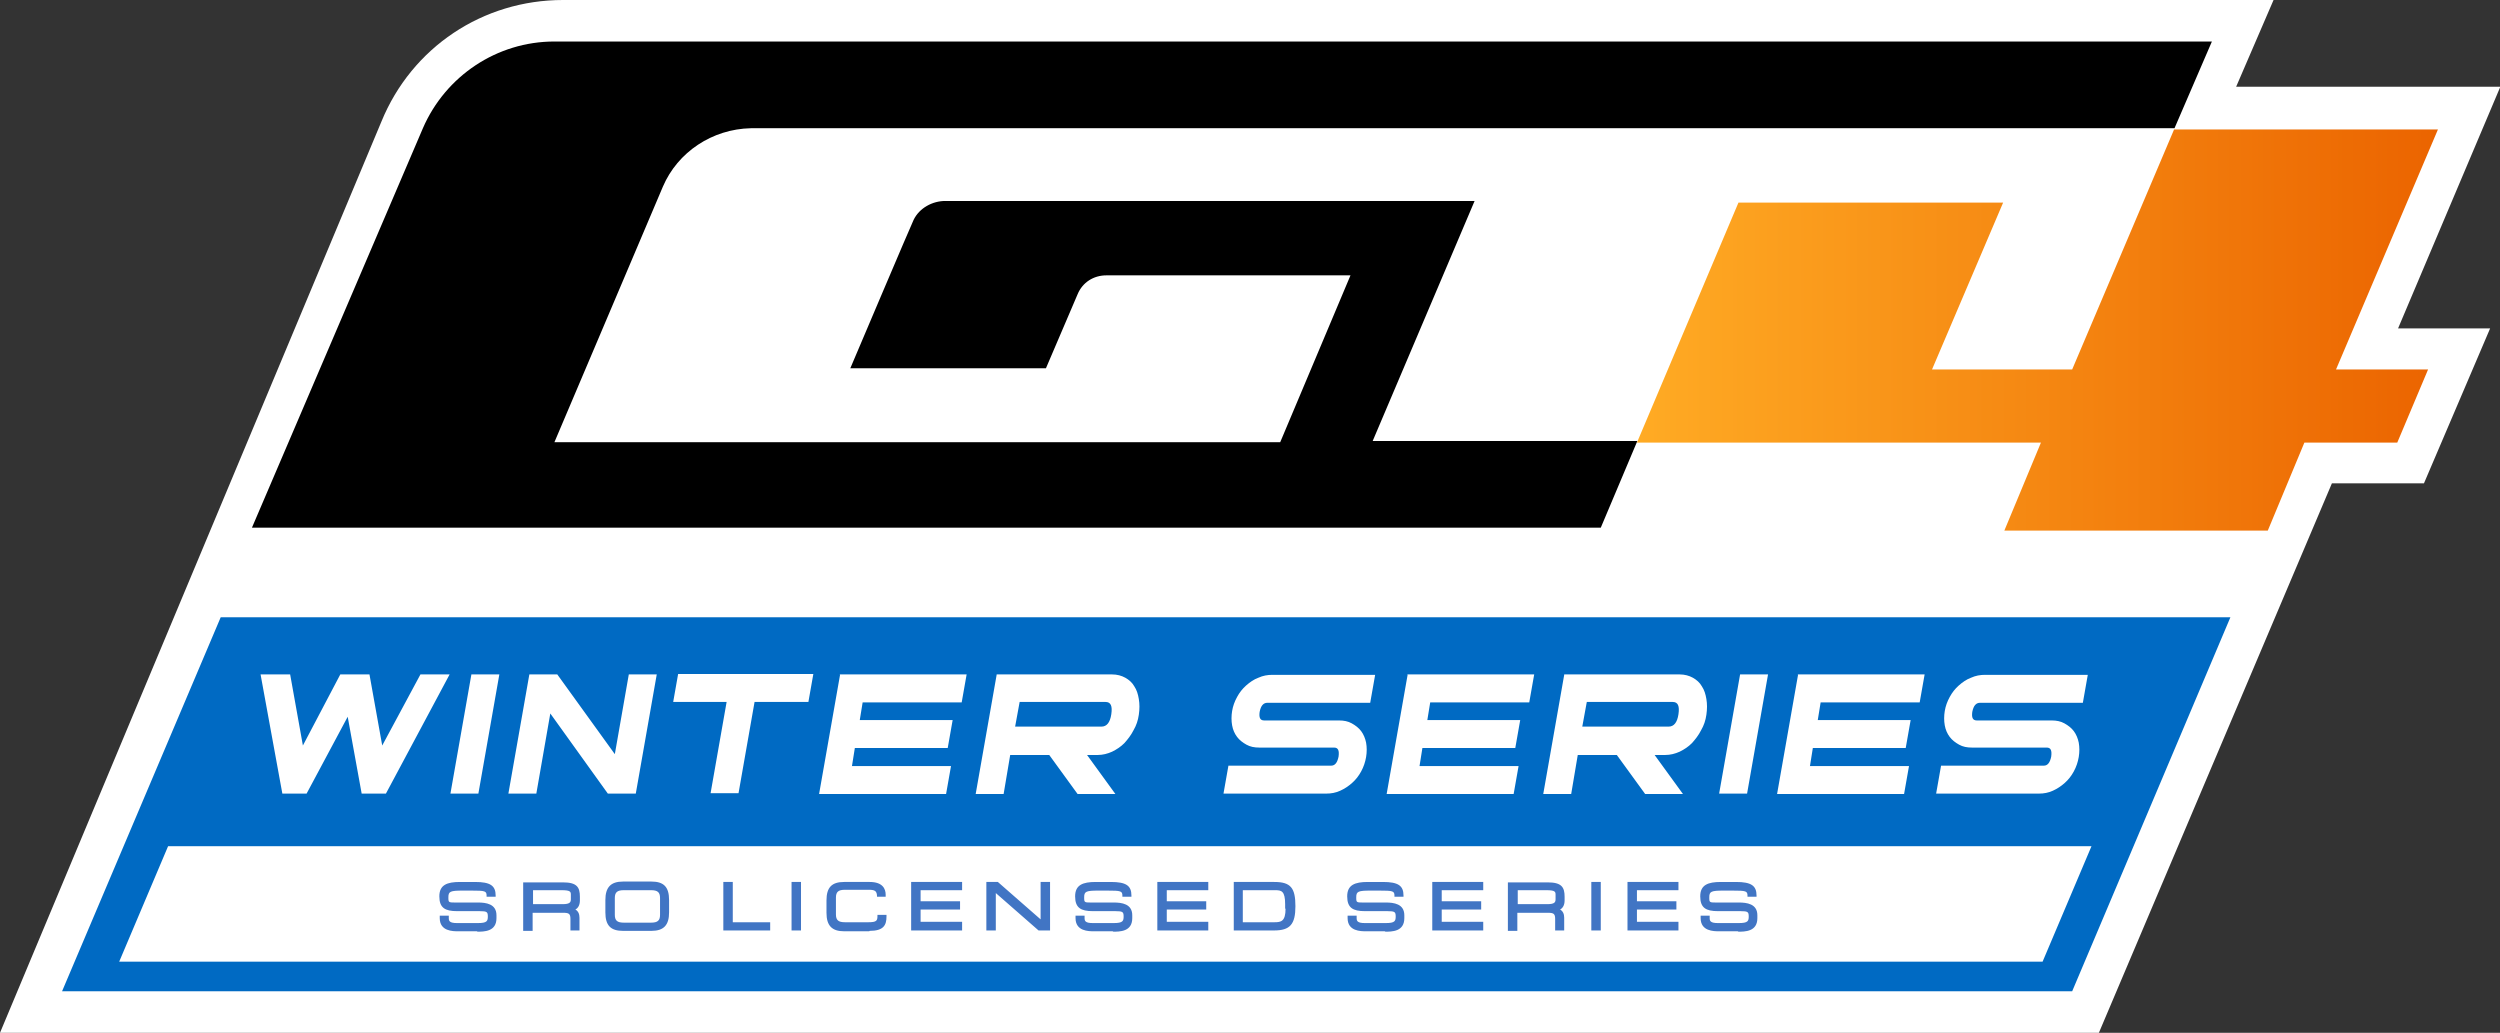
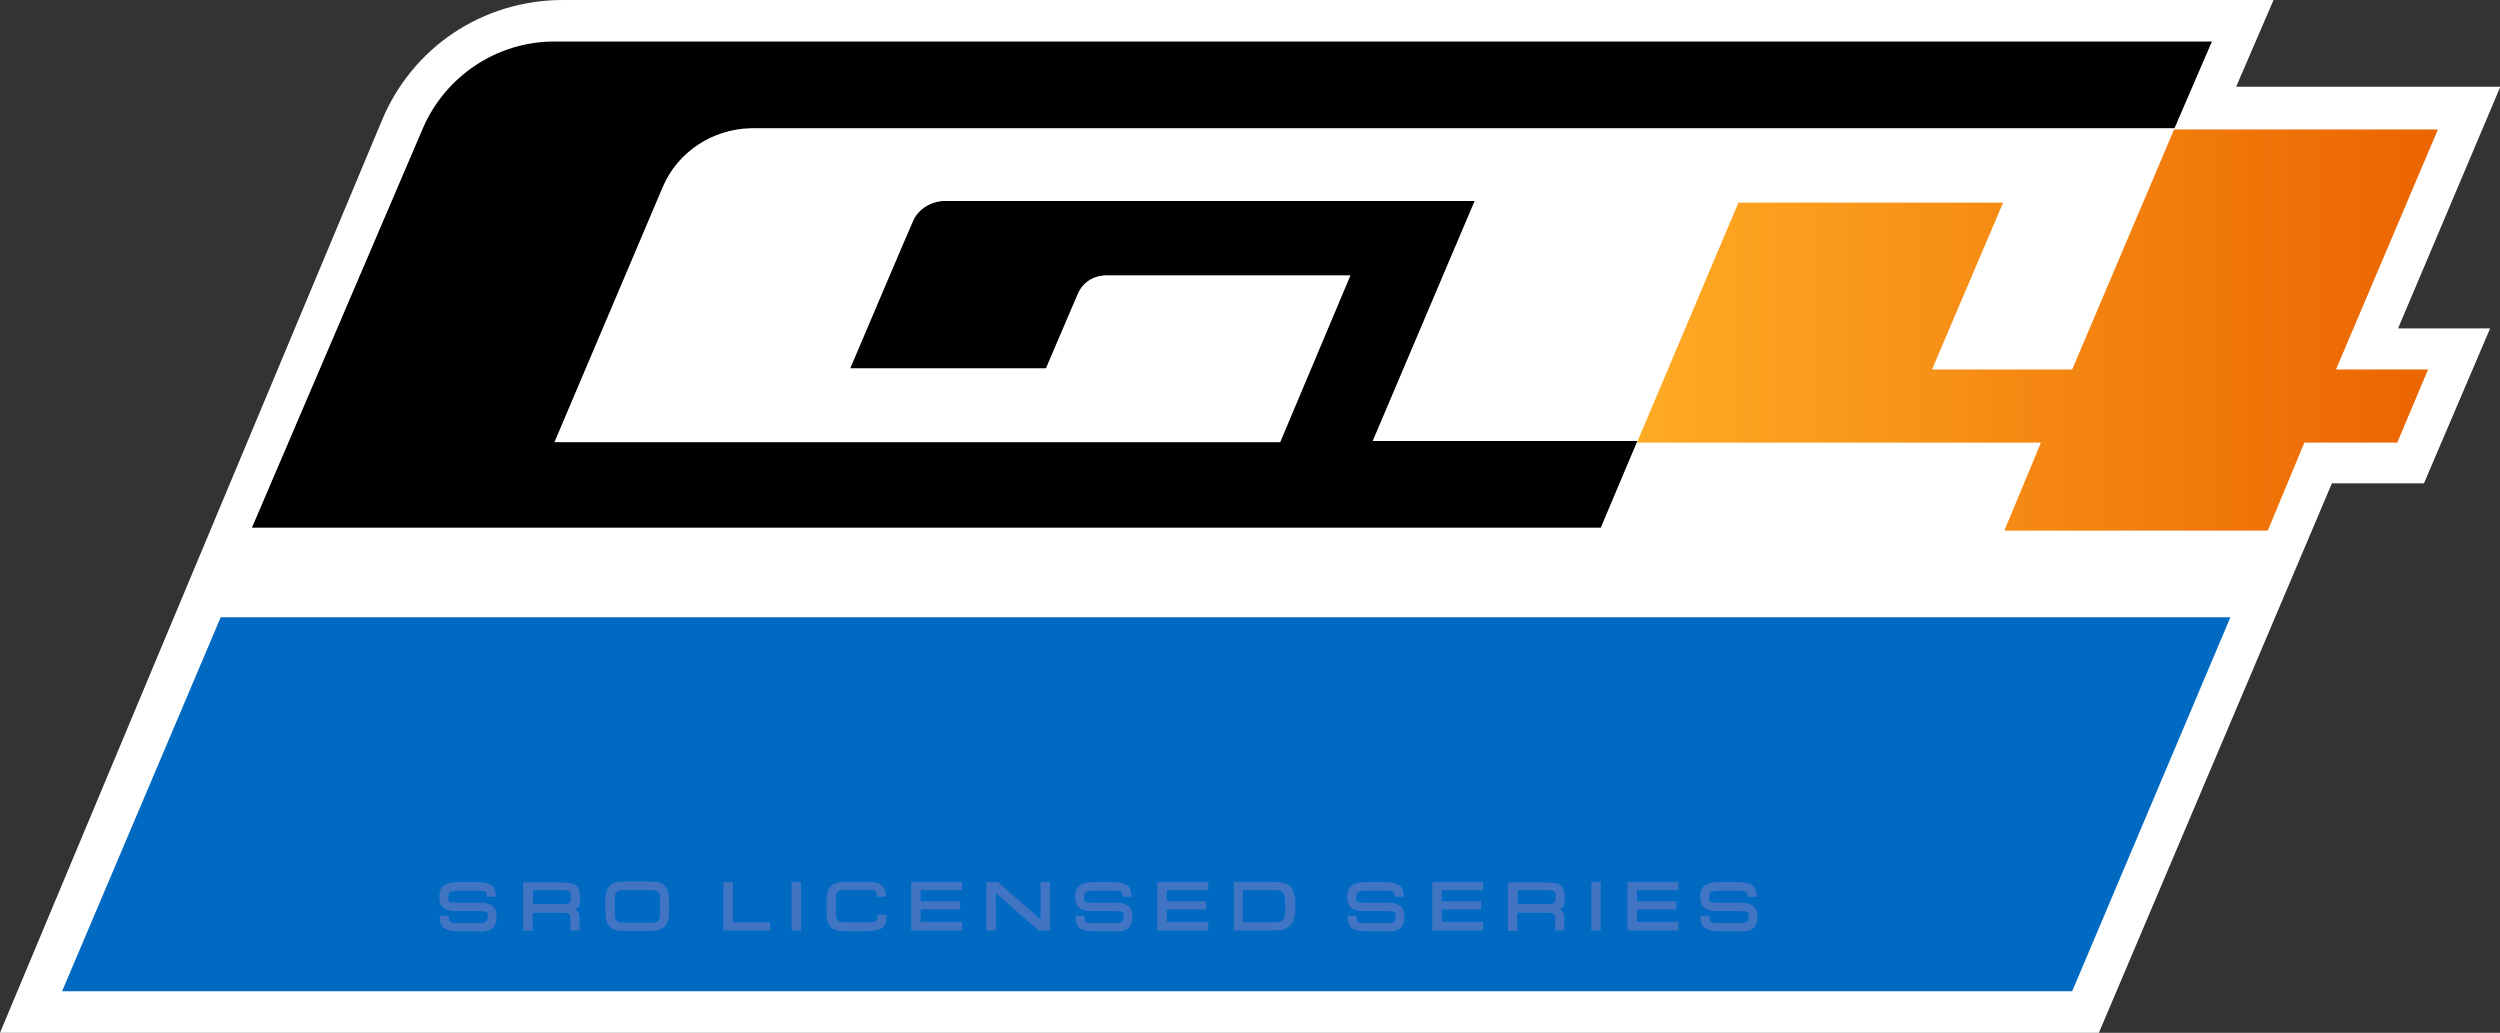
<svg xmlns="http://www.w3.org/2000/svg" id="WS_Logos" data-name="WS Logos" version="1.1" viewBox="0 0 608.3 251.3">
  <rect x="0" y="0" width="608.3" height="251.3" fill="#333333" stroke="none" />
  <defs>
    <style>
      .cls-1 {
        fill: #000;
      }

      .cls-1, .cls-2, .cls-3, .cls-4, .cls-5 {
        stroke-width: 0px;
      }

      .cls-2 {
        fill: url(#Orange_Verlauf);
      }

      .cls-3 {
        fill: #4175c4;
      }

      .cls-4 {
        fill: #006ac3;
      }

      .cls-5 {
        fill: #fff;
      }
    </style>
    <linearGradient id="Orange_Verlauf" data-name="Orange Verlauf" x1="398.3" y1="80.3" x2="593.2" y2="80.3" gradientUnits="userSpaceOnUse">
      <stop offset="0" stop-color="#ffab24" />
      <stop offset="1" stop-color="#eb6400" />
    </linearGradient>
  </defs>
  <path class="cls-5" d="M608.3,21.1h-64.2l9.1-21.1H137c-19.5,0-36.8,11.5-44.2,29.6L0,251.3h510.7l56.7-133.7h22.4l16.1-37.7h-22.4l24.8-58.6Z" />
  <polygon class="cls-4" points="53.7 150.2 15.1 241.2 504.2 241.2 542.7 150.2 53.7 150.2" />
-   <polygon class="cls-5" points="40.9 205.9 29 234 497 234 508.9 205.9 40.9 205.9" />
-   <path class="cls-5" d="M63.4,164.1h7.2l3.1,17.3,9.1-17.3h7.1l3.1,17.3,9.3-17.3h7.1l-15.5,29h-5.9l-3.4-18.7-10,18.7h-5.9l-5.3-29ZM114.7,164.1h6.8l-5.1,29h-6.8l5.1-29ZM128.8,164.1h6.8l14,19.4,3.4-19.4h6.8l-5.1,29h-6.8l-14-19.5-3.4,19.5h-6.8l5.1-29ZM176.9,170.8h-13.1l1.2-6.8h32.9l-1.2,6.8h-13.1l-3.9,22.2h-6.8l3.9-22.2ZM204.3,164.1h30.9l-1.2,6.8h-24.1l-.7,4.3h22.6l-1.2,6.8h-22.6l-.7,4.4h24.1l-1.2,6.8h-30.9l5.1-29ZM242.5,164.1h28.1c1.2,0,2.3.3,3.2.8.9.5,1.7,1.2,2.2,2.1.6.9.9,1.9,1.1,3.1.2,1.2.2,2.4,0,3.8-.2,1.4-.6,2.6-1.3,3.8-.6,1.2-1.4,2.2-2.2,3.1-.9.9-1.8,1.5-3,2.1-1.1.5-2.3.8-3.5.8h-2.6l6.9,9.5h-9.2l-6.9-9.5h-9.5l-1.6,9.5h-6.8l5.1-29ZM268,176.8c1.3,0,2.1-1,2.4-3,.3-2-.1-3-1.4-3h-20.9l-1.1,6h20.9ZM298.9,186.3h25c.9,0,1.5-.7,1.8-2.2.2-1.5-.1-2.2-1.1-2.2h-18.2c-1.2,0-2.2-.2-3.1-.7-.9-.5-1.7-1.1-2.3-1.9-.6-.8-1-1.7-1.2-2.8-.2-1.1-.2-2.3,0-3.5.2-1.2.6-2.3,1.2-3.4.6-1.1,1.3-2,2.2-2.8.9-.8,1.9-1.5,3-1.9,1.1-.5,2.2-.7,3.4-.7h25l-1.2,6.8h-25c-1,0-1.6.7-1.9,2.2-.2,1.4.1,2.1,1.1,2.1h18.2c1.2,0,2.2.2,3.1.7.9.5,1.7,1.1,2.3,1.9.6.8,1,1.8,1.2,2.8.2,1.1.2,2.3,0,3.5-.2,1.2-.6,2.4-1.2,3.5-.6,1.1-1.3,2-2.2,2.8-.9.8-1.8,1.4-2.9,1.9-1.1.5-2.2.7-3.4.7h-25l1.2-6.8ZM342.4,164.1h30.9l-1.2,6.8h-24.1l-.7,4.3h22.6l-1.2,6.8h-22.6l-.7,4.4h24.1l-1.2,6.8h-30.9l5.1-29ZM380.6,164.1h28.1c1.2,0,2.3.3,3.2.8.9.5,1.7,1.2,2.2,2.1.6.9.9,1.9,1.1,3.1.2,1.2.2,2.4,0,3.8s-.6,2.6-1.3,3.8c-.6,1.2-1.4,2.2-2.2,3.1-.9.9-1.8,1.5-3,2.1-1.1.5-2.3.8-3.5.8h-2.6l6.9,9.5h-9.2l-6.9-9.5h-9.5l-1.6,9.5h-6.8l5.1-29ZM406,176.8c1.3,0,2.1-1,2.4-3,.3-2-.1-3-1.4-3h-20.9l-1.1,6h20.9ZM423.4,164.1h6.8l-5.1,29h-6.8l5.1-29ZM437.4,164.1h30.9l-1.2,6.8h-24.1l-.7,4.3h22.6l-1.2,6.8h-22.6l-.7,4.4h24.1l-1.2,6.8h-30.9l5.1-29ZM472.3,186.3h25c.9,0,1.5-.7,1.8-2.2.2-1.5-.1-2.2-1.1-2.2h-18.2c-1.2,0-2.2-.2-3.1-.7-.9-.5-1.7-1.1-2.3-1.9-.6-.8-1-1.7-1.2-2.8-.2-1.1-.2-2.3,0-3.5.2-1.2.6-2.3,1.2-3.4.6-1.1,1.3-2,2.2-2.8.9-.8,1.9-1.5,3-1.9,1.1-.5,2.2-.7,3.4-.7h25l-1.2,6.8h-25c-1,0-1.6.7-1.9,2.2-.2,1.4.1,2.1,1.1,2.1h18.2c1.2,0,2.2.2,3.1.7.9.5,1.7,1.1,2.3,1.9.6.8,1,1.8,1.2,2.8.2,1.1.2,2.3,0,3.5-.2,1.2-.6,2.4-1.2,3.5-.6,1.1-1.3,2-2.2,2.8-.9.8-1.8,1.4-2.9,1.9-1.1.5-2.2.7-3.4.7h-25l1.2-6.8Z" />
  <path class="cls-1" d="M161.3,45.4l-26.4,62.2h176.6l17.1-40.6h-59.4c-3.1,0-5.8,1.7-7,4.6l-7.7,18h-47.6s15.1-35.6,15.4-36.1c1.4-2.9,4.6-4.6,7.7-4.6h128.8l-24.8,58.4h64.4l-8.9,21.1H61.3L102.9,31.2c5.5-12.7,18-21.1,32-21.1h403.3l-9.1,21.1H182.7c-9.4.2-17.8,5.8-21.4,14.2Z" />
  <polygon class="cls-2" points="568.4 89.9 590.8 89.9 583.3 107.7 560.7 107.7 551.8 129.1 487.7 129.1 496.6 107.7 398.3 107.7 423 49.3 487.4 49.3 470.1 89.9 504.2 89.9 529 31.5 593.2 31.5 568.4 89.9" />
  <path class="cls-3" d="M255.5,226.4h-2.8l-10.4-9.1v9.1h-2.3v-11.8h2.8l10.4,9.1v-9.1h2.3v11.8ZM211.5,226.6h-6.1c-3,0-4.3-1.4-4.3-4.5v-3c0-3.2,1.3-4.5,4.3-4.5h6.2c3.2,0,3.9,1.7,3.9,3.1v.5h-2.1c0-1.5-.6-1.7-2.1-1.7h-5.7c-1.6,0-2.2.5-2.2,1.9v4.1c0,1.4.6,1.9,2.2,1.9h5.7c2,0,2.2-.4,2.2-1.5v-.3h2.2v.4c0,2.1-.7,3.5-4.1,3.5ZM158.5,214.5h-6.9c-3,0-4.3,1.4-4.3,4.5v3c0,3.2,1.3,4.5,4.3,4.5h6.9c3,0,4.3-1.4,4.3-4.5v-3c0-3.2-1.3-4.5-4.3-4.5ZM160.6,222.6c0,1.4-.6,1.9-2.2,1.9h-6.6c-1.6,0-2.2-.5-2.2-1.9v-4.1c0-1.4.6-1.9,2.2-1.9h6.6c1.6,0,2.2.5,2.2,1.9v4.1ZM141,226.4h-2.2v-2.8c0-1.3-.4-1.5-1.8-1.5h-7.4v4.4h-2.3v-11.8h9.7c3.4,0,4.1,1.2,4.1,3.5v.9c0,1.2-.5,1.9-1.1,2.2.7.4,1,1.1,1,2v3.2ZM129.6,220h7.3c1.8,0,2-.5,2-1.2v-1c0-.8,0-1.2-2.3-1.2h-6.9v3.4ZM380.6,226.4h-2.2v-2.8c0-1.3-.4-1.5-1.8-1.5h-7.4v4.4h-2.3v-11.8h9.7c3.4,0,4.1,1.2,4.1,3.5v.9c0,1.2-.5,1.9-1.1,2.2.7.4,1,1.1,1,2v3.2ZM369.2,220h7.3c1.8,0,2-.5,2-1.2v-1c0-.8,0-1.2-2.3-1.2h-6.9v3.4ZM116.2,226.6h-4.7c-1.3,0-4.5,0-4.5-3.2v-.6h2.2v.6c0,.7.2,1.2,2,1.2h5.1c2.2,0,2.4-.5,2.4-1.6s-.2-1.3-2-1.3c0,0-4.8,0-5.5,0-2.9,0-4.3-.8-4.3-3.6s1.9-3.5,5-3.5h3.7c3.7,0,5,.9,5,3.3v.3h-2.2c0-.1,0-.1,0-.2,0-1.2-.3-1.3-3.7-1.3h-2.1c-3,0-3.5.2-3.5,1.6s0,1.3,2.3,1.3h4.9c1.9,0,4.5.3,4.5,3.1v.7c0,3.3-3,3.3-4.8,3.3ZM270.9,226.6h-4.7c-1.3,0-4.5,0-4.5-3.2v-.6h2.2v.6c0,.7.2,1.2,2,1.2h5.1c2.2,0,2.4-.5,2.4-1.6s-.2-1.3-2-1.3c0,0-4.8,0-5.5,0-2.9,0-4.3-.8-4.3-3.6s1.9-3.5,5-3.5h3.7c3.7,0,5,.9,5,3.3v.3h-2.2c0-.1,0-.1,0-.2,0-1.2-.3-1.3-3.7-1.3h-2.1c-3,0-3.5.2-3.5,1.6s0,1.3,2.3,1.3h4.9c1.9,0,4.5.3,4.5,3.1v.7c0,3.3-3,3.3-4.8,3.3ZM337.1,226.6h-4.7c-1.3,0-4.5,0-4.5-3.2v-.6h2.2v.6c0,.7.2,1.2,2,1.2h5.1c2.2,0,2.4-.5,2.4-1.6s-.2-1.3-2-1.3c0,0-4.8,0-5.5,0-2.9,0-4.3-.8-4.3-3.6s1.9-3.5,5-3.5h3.7c3.7,0,5,.9,5,3.3v.3h-2.2c0-.1,0-.1,0-.2,0-1.2-.3-1.3-3.7-1.3h-2.1c-3,0-3.5.2-3.5,1.6s0,1.3,2.3,1.3h4.9c1.9,0,4.5.3,4.5,3.1v.7c0,3.3-3,3.3-4.8,3.3ZM423,226.6h-4.7c-1.3,0-4.5,0-4.5-3.2v-.6h2.2v.6c0,.7.2,1.2,2,1.2h5.1c2.2,0,2.4-.5,2.4-1.6s-.2-1.3-2-1.3c0,0-4.8,0-5.5,0-2.9,0-4.3-.8-4.3-3.6s1.9-3.5,5-3.5h3.7c3.7,0,5,.9,5,3.3v.3h-2.2c0-.1,0-.1,0-.2,0-1.2-.3-1.3-3.7-1.3h-2.1c-3,0-3.5.2-3.5,1.6s0,1.3,2.3,1.3h4.9c1.9,0,4.5.3,4.5,3.1v.7c0,3.3-3,3.3-4.8,3.3ZM389.5,226.4h-2.3v-11.8h2.3v11.8ZM234.1,226.4h-12.4v-11.8h12.4v2h-10.1v2.7h9.6v2h-9.6v3h10.1v2ZM294,226.4h-12.4v-11.8h12.4v2h-10.1v2.7h9.6v2h-9.6v3h10.1v2ZM360.9,226.4h-12.4v-11.8h12.4v2h-10.1v2.7h9.6v2h-9.6v3h10.1v2ZM408.4,226.4h-12.4v-11.8h12.4v2h-10.1v2.7h9.6v2h-9.6v3h10.1v2ZM194.9,226.4h-2.3v-11.8h2.3v11.8ZM187.4,226.4h-11.4v-11.8h2.3v9.8h9.1v2ZM310,214.6h-9.8v11.8h9.8c3.9,0,5.2-1.5,5.2-5.9s-1.1-5.9-5.1-5.9ZM312.8,221.1c0,3.1-1.1,3.3-2.7,3.3h-7.7v-7.8h7.9c1.5,0,2.4.2,2.4,3.4v1.1Z" />
</svg>